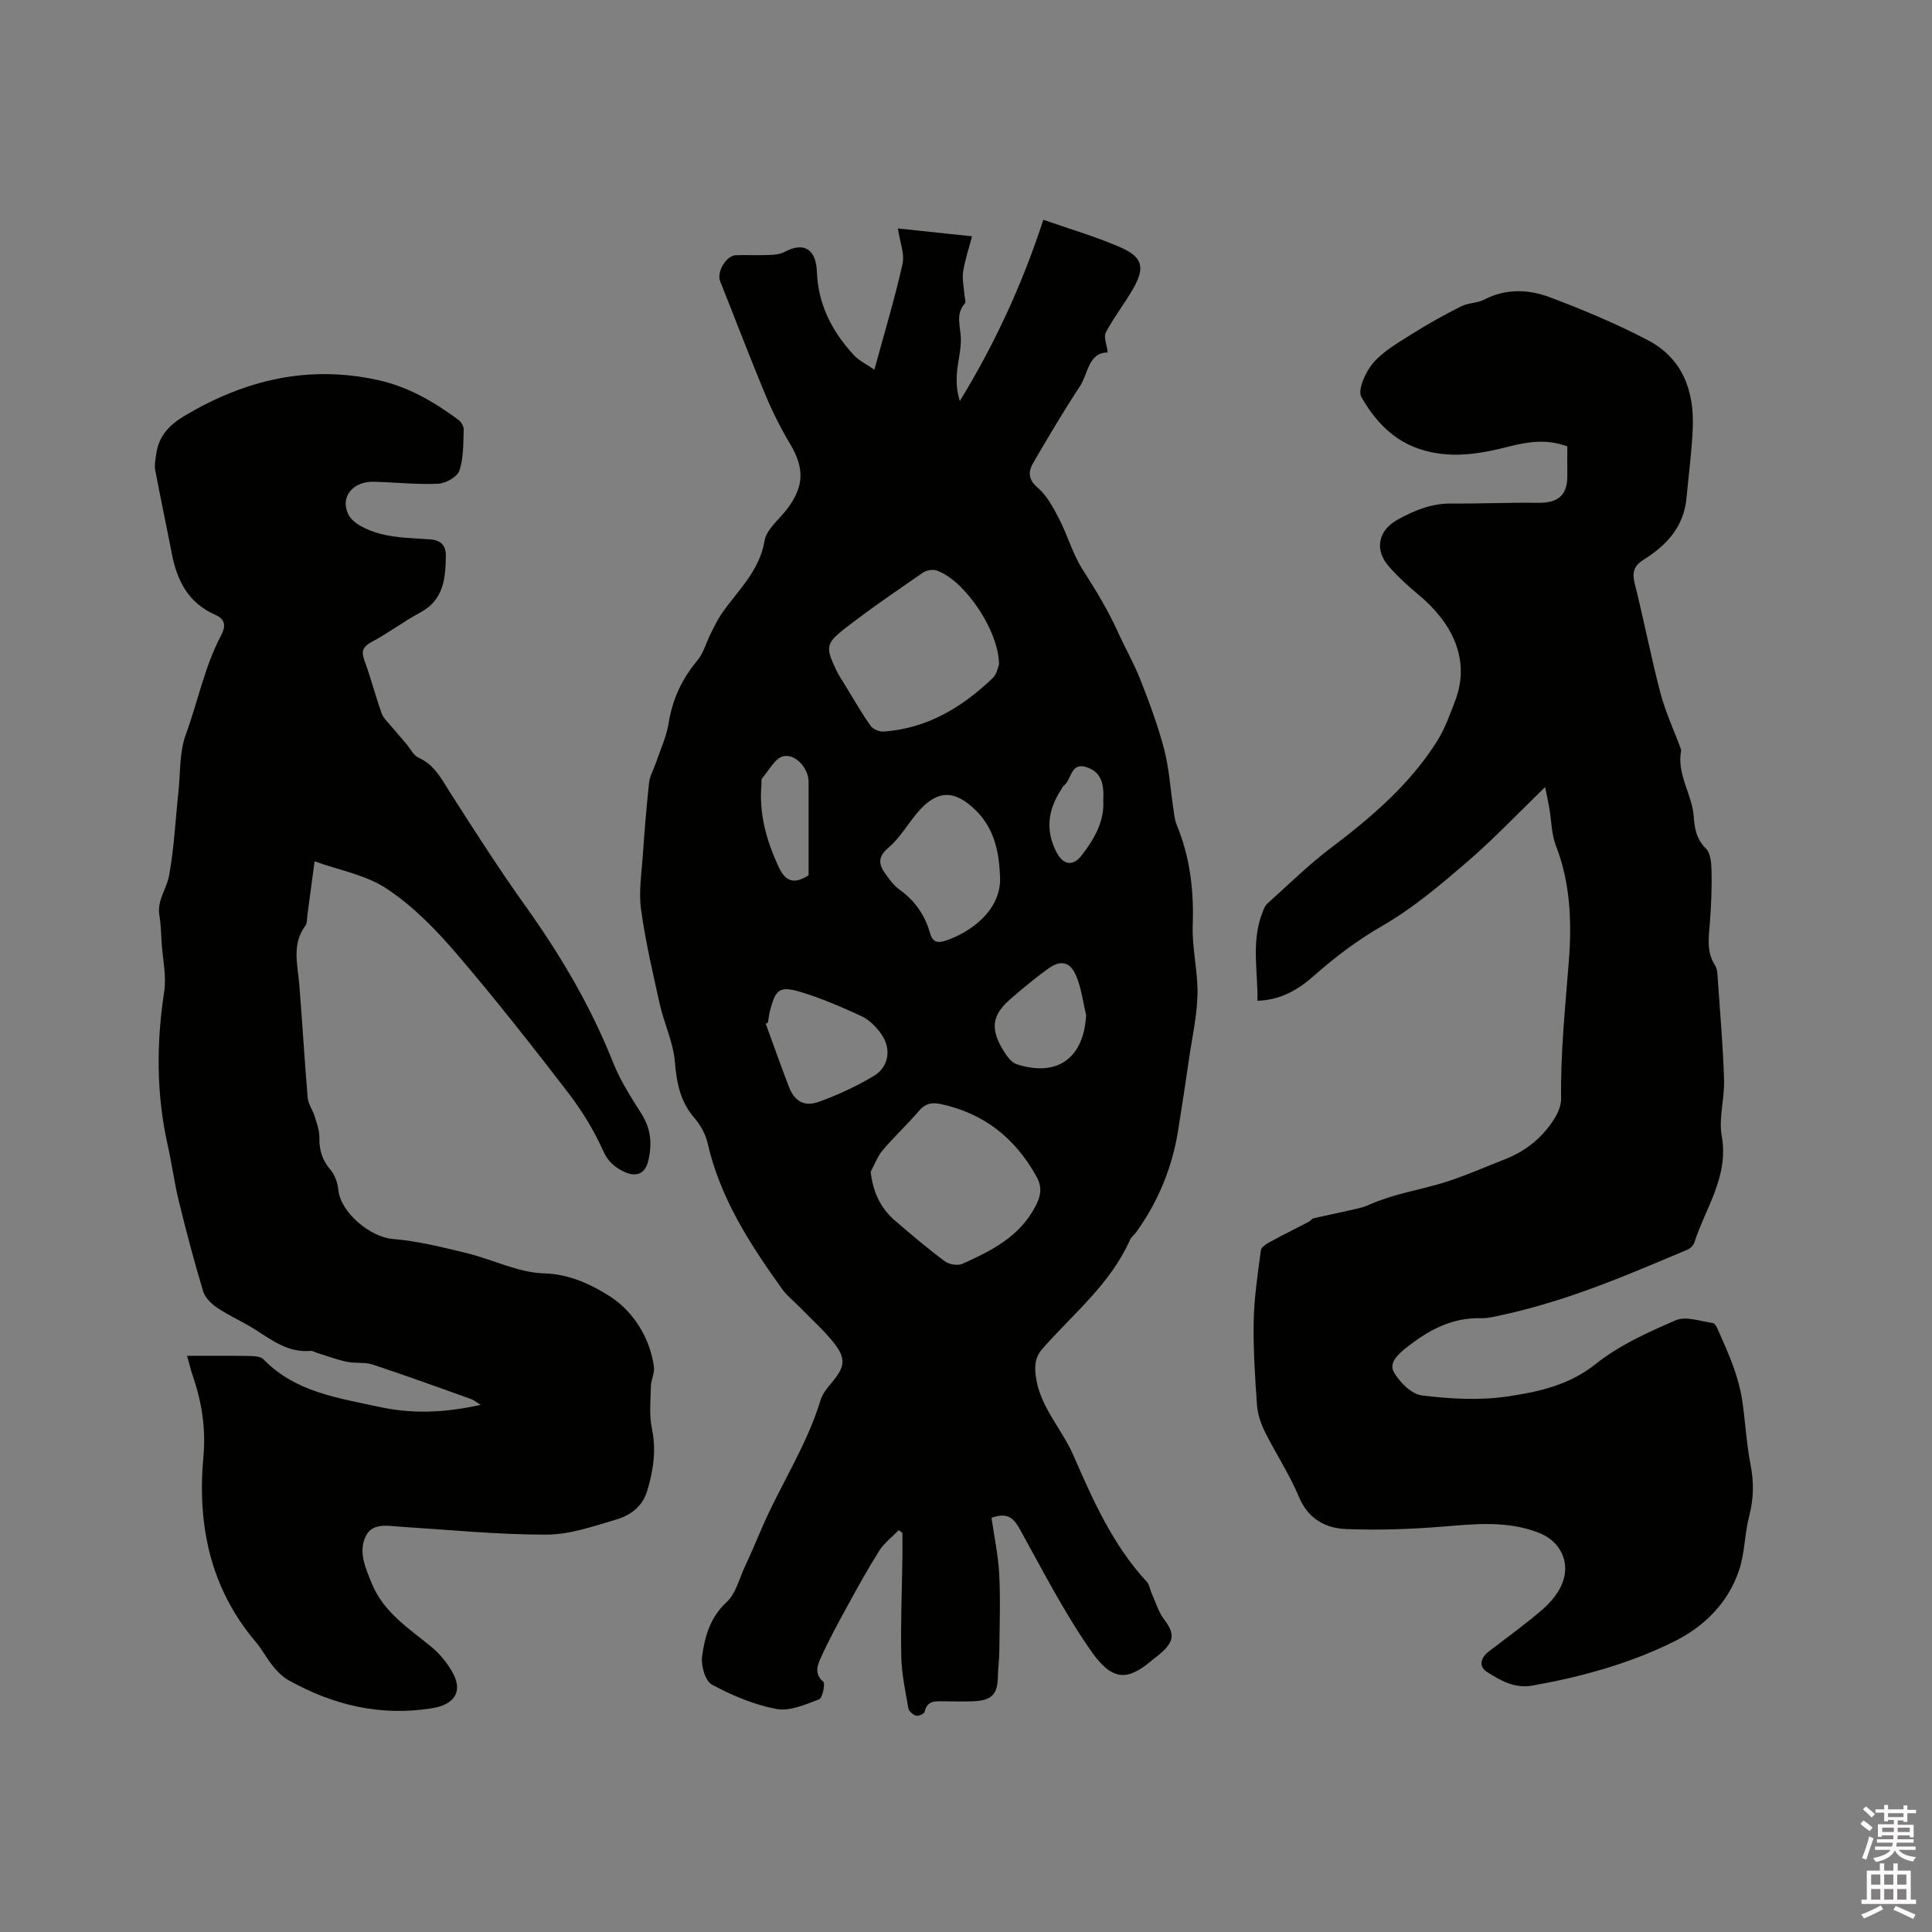
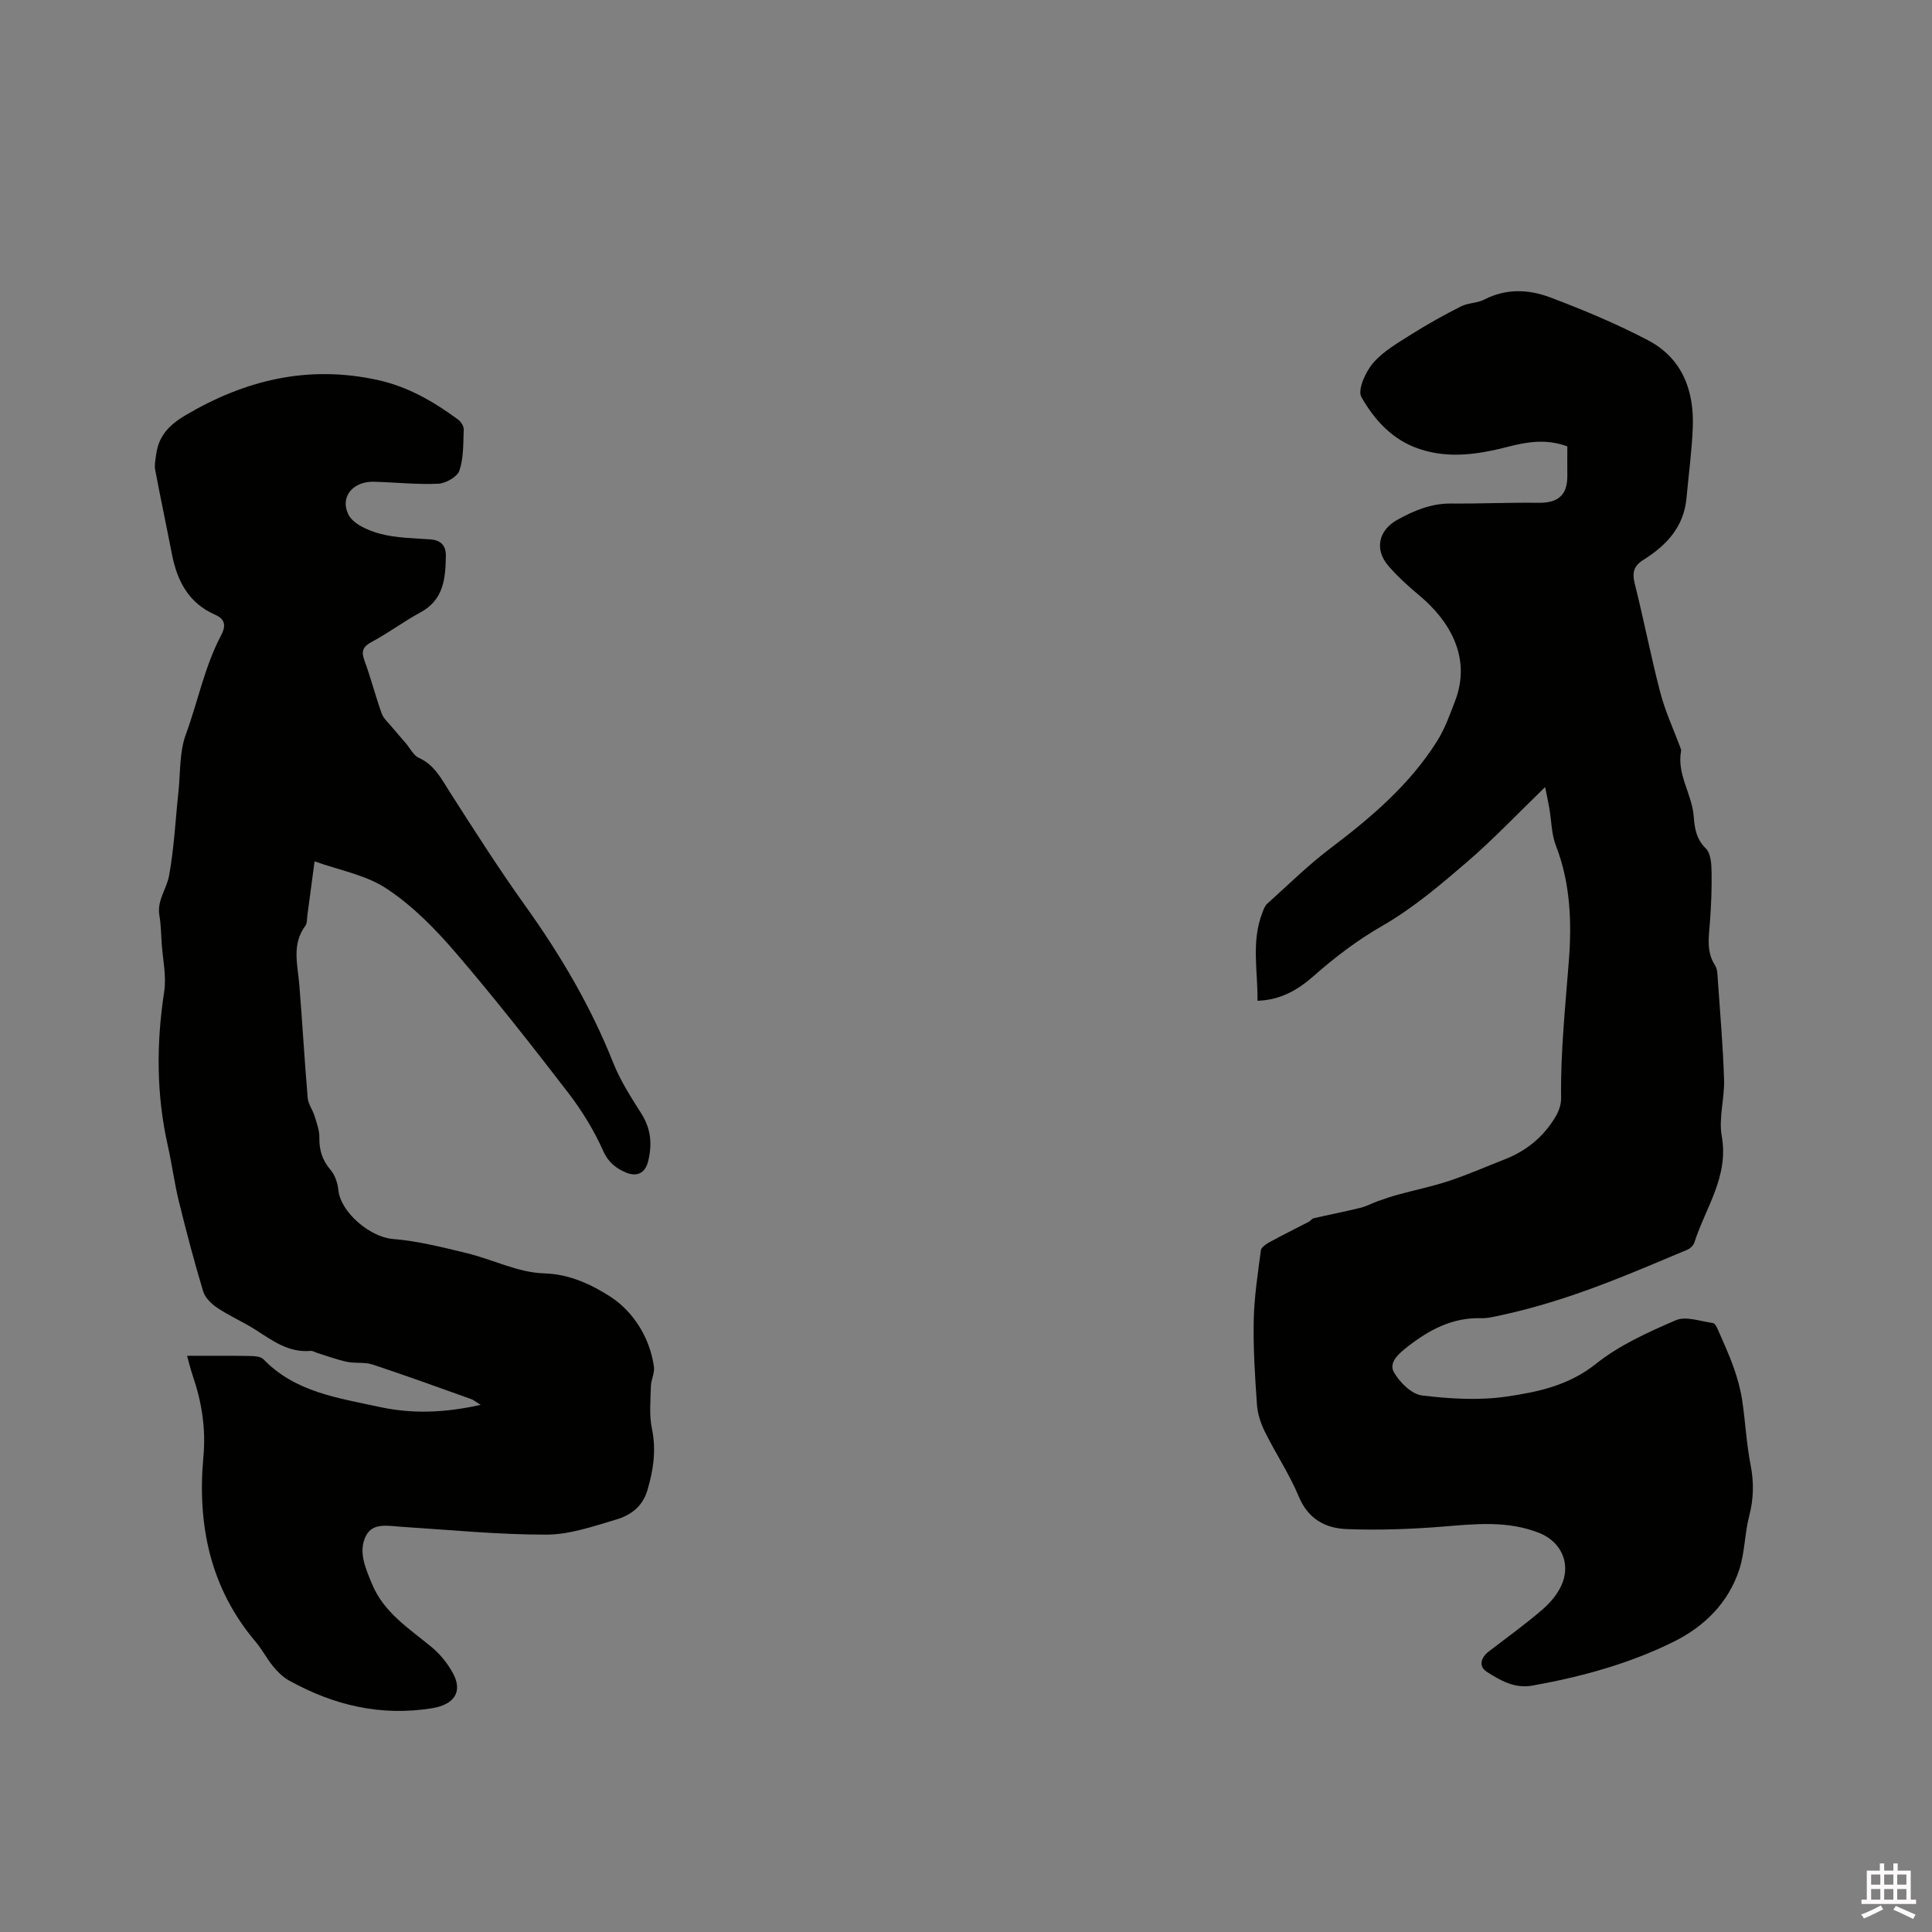
<svg xmlns="http://www.w3.org/2000/svg" enable-background="new 0 0 400 400" viewBox="0 0 400 400">
  <rect x="0" y="0" width="400" height="400" fill="#808080" stroke="none" />
-   <path d="m385.2 377.6.6-.7c.6.4 1.3.9 1.9 1.5l-.6.7c-.8-.5-1.4-1-1.9-1.5zm.3 7.1c.6-1.4 1.1-2.9 1.5-4.5.3.1.6.3.9.4-.5 1.4-1 2.9-1.5 4.4zm.2-10.1.6-.6c.7.5 1.3 1.1 1.9 1.6l-.7.7c-.6-.6-1.2-1.2-1.8-1.7zm8.4-.8h.8v.9h1.8v.7h-1.8v1.8h-.8v-.3h-1.2v.9h3.3v2.6h-.8v-.4h-2.5c0 .3 0 .6-.1.8h3.4v.7h-3.5c0 .3-.1.6-.1.8h4v.7h-3.5c.7.9 1.9 1.3 3.6 1.5-.2.2-.4.5-.6.9-1.9-.3-3.2-1.1-3.8-2.3-.5 1.1-1.8 2-3.9 2.4-.2-.3-.4-.5-.6-.8 1.9-.4 3.1-.9 3.6-1.7h-3.2v-.7h3.5c.1-.2.1-.5.2-.8h-3.3v-.7h3.4c0-.2 0-.5 0-.8h-2.4v.3h-.8v-2.6h3.3v-.9h-1.2v.3h-.8v-1.8h-1.8v-.7h1.8v-.9h.8v.9h3.2zm-4.4 5.5h2.4c0-.3 0-.6 0-.9h-2.4zm1.2-3.1h3.2v-.8h-3.2zm4.4 2.2h-2.4v.9h2.5v-.9z" fill="#fcfafa" />
  <path d="m389.2 385.8h.9v1.5h1.9v-1.5h.9v1.5h2.7v6h1.1v.9h-11.3v-.9h1.1v-6h2.7zm.2 8.7.5.8c-1.2.6-2.5 1.3-4 1.9-.2-.3-.3-.6-.6-.8 1.6-.6 3-1.3 4.1-1.9zm-2-4.3h1.9v-2.1h-1.9zm0 3.1h1.9v-2.2h-1.9zm2.7-3.1h1.9v-2.1h-1.9zm0 3.1h1.9v-2.2h-1.9zm2.4 1.3c1.4.6 2.7 1.2 4.1 1.8l-.5.9c-1.5-.7-2.8-1.4-4.1-1.9zm2.2-6.5h-1.9v2.1h1.9zm-1.9 5.2h1.9v-2.2h-1.9z" fill="#fcfafa" />
  <g fill="#010100">
-     <path d="m181.03 76.54c2.08-7.63 4.22-14.71 5.83-21.9.47-2.09-.55-4.52-.96-7.34 5.11.54 10.07 1.06 15.35 1.62-.7 2.68-1.49 4.99-1.85 7.36-.23 1.54.17 3.18.28 4.78.04.6.36 1.44.08 1.76-1.99 2.28-.88 4.77-.82 7.26.05 2.38-.63 4.77-.82 7.17-.15 1.87-.03 3.77.6 5.78 7.22-11.79 12.91-24.11 17.29-37.53 5.34 1.87 10.7 3.44 15.8 5.63 4.79 2.06 5.33 4.22 2.77 8.68-1.76 3.07-3.97 5.89-5.63 9.01-.5.93.2 2.5.39 4.16-4.02-.01-4.02 4.39-5.83 7.12-3.38 5.11-6.49 10.41-9.58 15.7-1.07 1.83-1.11 3.45.95 5.21 1.92 1.65 3.23 4.16 4.43 6.48 1.74 3.38 2.77 7.18 4.79 10.36 2.7 4.23 5.31 8.47 7.37 13.04 1.5 3.33 3.34 6.52 4.67 9.91 1.84 4.72 3.63 9.5 4.9 14.39 1.03 3.95 1.26 8.11 1.88 12.18.17 1.14.27 2.34.7 3.39 2.77 6.69 3.58 13.6 3.32 20.83-.17 4.74 1.09 9.53.99 14.28-.09 4.43-1.1 8.84-1.74 13.25-.73 5.01-1.48 10.02-2.29 15.02-1.23 7.62-4.09 14.58-8.58 20.86-.43.6-1.09 1.08-1.38 1.73-4.03 9.07-11.68 15.22-18.03 22.41-1.55 1.76-1.76 3.4-1.47 5.71.8 6.38 5.35 10.88 7.78 16.43 4.06 9.29 8.18 18.65 15.25 26.25.52.56.6 1.53.94 2.28.84 1.86 1.43 3.91 2.63 5.51 2.03 2.71 2.15 4.26-.28 6.56-.77.73-1.63 1.35-2.45 2.03-4.68 3.87-7.86 4.42-12.36-2.01-5.62-8.03-10.12-16.85-14.89-25.45-1.31-2.36-2.7-3.32-5.78-2.2.55 3.83 1.4 7.76 1.6 11.72.27 5.25.07 10.53.02 15.8-.02 1.8-.27 3.59-.3 5.39-.06 3.57-1.23 4.87-4.89 5.06-2.01.1-4.03.02-6.04.02-1.78.01-3.7-.36-4.25 2.21-.08.39-1.27.91-1.76.76-.64-.19-1.48-.92-1.59-1.53-.62-3.54-1.39-7.11-1.47-10.68-.15-6.88.14-13.78.24-20.67.02-1.65 0-3.3 0-4.95-.26-.19-.51-.39-.77-.58-1.36 1.41-3 2.65-4.03 4.27-2.37 3.74-4.51 7.64-6.64 11.53-1.92 3.51-3.85 7.03-5.48 10.67-.66 1.47-1.4 3.27.52 4.9.47.4-.16 3.4-.86 3.66-2.84 1.07-6.09 2.52-8.83 2-4.63-.88-9.18-2.8-13.36-5.05-1.38-.74-2.29-3.95-2.03-5.84.56-4.11 1.66-8.09 5.09-11.25 1.87-1.73 2.57-4.75 3.72-7.23 1.2-2.58 2.33-5.19 3.44-7.81 3.86-9.04 9.41-17.3 12.29-26.8.41-1.34 1.43-2.56 2.37-3.68 2.57-3.07 2.94-4.78.58-7.87-2.01-2.63-4.55-4.87-6.87-7.27-1.38-1.43-3-2.68-4.14-4.27-6.61-9.24-12.76-18.73-15.33-30.07-.43-1.89-1.52-3.81-2.79-5.29-2.96-3.43-3.63-7.32-4.01-11.69-.35-3.99-2.22-7.83-3.11-11.81-1.46-6.51-2.97-13.03-3.88-19.63-.5-3.6.1-7.37.36-11.06.35-5.08.76-10.15 1.31-15.21.15-1.39.95-2.71 1.41-4.07.91-2.69 2.16-5.33 2.61-8.1.79-4.97 2.73-9.22 5.96-13.07 1.29-1.54 1.83-3.71 2.76-5.56.7-1.4 1.38-2.83 2.26-4.11 3.31-4.82 7.84-8.77 8.9-15.12.41-2.42 3.08-4.45 4.73-6.66 3.52-4.71 3.53-8.43.53-13.45-1.93-3.24-3.64-6.65-5.09-10.13-3.24-7.79-6.24-15.69-9.37-23.53-.74-1.85 1.25-5.3 3.25-5.36 2.33-.08 4.67.04 7-.05 1.03-.04 2.18-.15 3.06-.62 4.06-2.18 6.56-.6 6.73 4.14.25 6.76 3.18 12.42 7.71 17.27 1.09 1.15 2.57 1.84 4.19 2.96zm25.81 61.02c-.06-7.1-7.18-17.45-12.9-19.44-.82-.29-2.14-.05-2.87.45-5.46 3.77-10.95 7.51-16.18 11.58-3.96 3.08-3.95 3.95-1.78 8.54.49 1.05 1.15 2.02 1.76 3.01 1.76 2.88 3.44 5.82 5.38 8.58.5.71 1.84 1.25 2.74 1.18 9-.65 16.24-5.04 22.57-11.1.87-.85 1.09-2.37 1.28-2.8zm-26.58 105.04c.49 4.24 2.04 7.52 4.99 10.07 3.37 2.91 6.77 5.79 10.34 8.45.89.67 2.69.98 3.66.54 6-2.7 11.82-5.58 15.14-11.92 1.21-2.31 1.35-4.08.2-6.15-4.39-7.93-10.85-13.1-19.84-15.01-1.86-.39-3.15-.13-4.45 1.38-2.41 2.81-5.15 5.35-7.55 8.18-1.07 1.27-1.67 2.96-2.49 4.46zm26.77-61.37c-.22-5.47-1.44-9.99-5.07-13.52-4.43-4.31-8.02-4.16-11.99.5-2.04 2.4-3.65 5.28-6.01 7.28-2.18 1.85-2.11 3.35-.74 5.28.85 1.2 1.74 2.49 2.9 3.33 3.24 2.31 5.38 5.31 6.43 9.09.48 1.72 1.43 2.14 3.05 1.62 5.08-1.62 11.97-6.31 11.43-13.58zm-48.04 30.49c-.15.07-.3.15-.46.22 1.59 4.34 3.13 8.7 4.78 13.02 1.14 2.97 3.14 4.26 6.18 3.17 3.94-1.41 7.81-3.21 11.4-5.35 3.22-1.92 3.72-5.75 1.48-8.82-1.03-1.41-2.41-2.83-3.96-3.55-4.1-1.9-8.3-3.72-12.62-5.02-4.38-1.32-5.22-.58-6.37 3.86-.2.8-.29 1.64-.43 2.47zm65.88-1.58c-.67-2.74-.99-5.64-2.1-8.19-1.25-2.9-3.22-3.24-5.79-1.38-2.65 1.92-5.18 4.02-7.66 6.16-3.94 3.38-4.37 6.23-1.58 10.78.68 1.11 1.64 2.47 2.75 2.83 8.47 2.72 13.91-1.29 14.38-10.2zm-57.46-28.92c0-6.5 0-12.95 0-19.4 0-2.6-2.55-5.78-5.2-5.25-1.71.34-3 2.92-4.41 4.55-.23.26-.11.82-.15 1.24-.54 6.08 1.02 11.68 3.58 17.16 1.41 3.03 3.16 3.61 6.18 1.7zm61.01-15.46c.18-3.23-.28-5.95-3.54-6.95-3.24-1-3 2.55-4.56 3.79-.32.25-.49.69-.72 1.04-2.65 4.11-3.18 8.34-.86 12.81 1.37 2.63 3.4 3.01 5.24.61 2.61-3.38 4.7-7.06 4.44-11.3z" />
    <path d="m319.9 162.95c-5.61 5.43-10.63 10.75-16.14 15.49-5.52 4.75-11.17 9.55-17.43 13.16-5.22 3-9.85 6.5-14.29 10.42-3.24 2.86-6.81 5.01-11.69 5.18.08-6.13-1.31-12.21.98-18.16.26-.67.51-1.45 1.01-1.91 4.33-3.89 8.49-8.01 13.12-11.51 8.42-6.37 16.39-13.15 22.07-22.17 1.61-2.56 2.66-5.51 3.75-8.37 3.45-9.05-1.31-16.7-7.4-21.78-2.27-1.89-4.49-3.9-6.41-6.12-2.96-3.42-2.08-7.39 1.85-9.57 3.45-1.91 6.99-3.39 11.07-3.36 6.02.05 12.05-.23 18.07-.15 4.16.06 6.09-1.6 6.04-5.7-.03-2 0-4 0-5.98-4.32-1.6-8.29-.95-12.17.05-6.14 1.58-12.23 2.56-18.45.49-5.58-1.85-9.33-6.02-12.02-10.76-.84-1.48.88-5.26 2.46-7.08 2.15-2.47 5.21-4.2 8.04-5.99 3.27-2.06 6.67-3.95 10.12-5.69 1.48-.75 3.38-.67 4.85-1.43 4.49-2.32 9.17-2.11 13.56-.46 6.89 2.59 13.74 5.46 20.26 8.87 7.13 3.72 9.64 10.42 9.32 18.16-.2 4.86-.86 9.7-1.3 14.55-.54 5.95-4.15 9.79-8.89 12.76-2.04 1.27-2.4 2.65-1.82 4.97 1.89 7.49 3.34 15.1 5.3 22.57 1.02 3.9 2.76 7.62 4.16 11.42.07.19.16.42.13.61-.92 4.88 2.29 8.96 2.62 13.62.17 2.37.53 4.66 2.51 6.59 1.01.99 1.15 3.15 1.18 4.79.07 3.49-.08 6.99-.34 10.48-.23 3.06-.78 6.06 1.05 8.91.53.82.52 2.04.59 3.08.48 6.87 1.07 13.73 1.29 20.61.12 3.9-1.15 7.95-.48 11.69 1.5 8.36-3.35 14.79-5.66 21.99-.19.6-.84 1.26-1.44 1.51-5.93 2.49-11.85 5.03-17.87 7.3-6.7 2.53-13.52 4.71-20.53 6.23-1.44.31-2.93.7-4.38.66-5.99-.16-10.81 2.47-15.32 6.02-1.76 1.39-3.8 3.2-2.67 5.18 1.19 2.08 3.64 4.52 5.78 4.79 5.79.71 11.83 1.07 17.57.23 6.45-.94 12.85-2.29 18.44-6.75 4.86-3.88 10.8-6.56 16.57-9.05 2.1-.9 5.1.23 7.68.58.41.06.81.85 1.04 1.38 1.13 2.6 2.33 5.19 3.27 7.86.76 2.15 1.38 4.38 1.73 6.62.68 4.49.89 9.06 1.76 13.51.71 3.63.64 7.02-.29 10.59-.95 3.67-.9 7.63-2.09 11.2-2.27 6.79-7.19 11.66-13.46 14.78-9.24 4.59-19.15 7.3-29.31 9.12-3.74.67-6.66-1.06-9.46-2.85-1.74-1.11-1.27-2.91.38-4.19 3.78-2.91 7.67-5.69 11.27-8.82 1.68-1.47 3.27-3.43 4.04-5.48 1.61-4.29-.51-8.49-4.7-10.2-6.64-2.7-13.48-1.91-20.38-1.35-6.53.52-13.12.74-19.66.49-4.35-.17-7.94-2.07-9.87-6.71-1.94-4.65-4.79-8.92-7.04-13.46-.85-1.72-1.5-3.69-1.63-5.59-.41-5.81-.79-11.65-.67-17.47.1-4.84.85-9.67 1.48-14.48.08-.65 1.09-1.31 1.82-1.71 2.67-1.46 5.39-2.8 8.09-4.2.37-.19.65-.64 1.02-.73 3.23-.75 6.49-1.38 9.7-2.17 1.25-.31 2.41-.95 3.64-1.39 1.36-.48 2.72-.95 4.11-1.33 3.54-.97 7.15-1.7 10.62-2.86 3.91-1.3 7.7-2.97 11.54-4.47 4.49-1.76 8.04-4.7 10.49-8.84.66-1.11 1.15-2.53 1.13-3.8-.13-9.55.88-19.01 1.61-28.51.61-7.85.33-16.02-2.67-23.73-.94-2.41-.93-5.19-1.38-7.79-.22-1.27-.5-2.57-.87-4.39z" />
    <path d="m65.13 178.33c-.54 4.04-1.01 7.61-1.49 11.17-.1.73-.02 1.63-.41 2.16-2.88 3.85-1.6 8.06-1.26 12.23.63 7.81 1.07 15.64 1.74 23.45.11 1.26 1.03 2.44 1.41 3.7.45 1.47 1.03 2.99 1 4.49-.04 2.57.59 4.67 2.3 6.66.93 1.07 1.48 2.72 1.63 4.17.47 4.7 6.63 9.77 11.24 10.15 5.14.42 10.23 1.7 15.27 2.92 5.42 1.31 10.73 4.07 16.13 4.21 5.34.14 9.92 2.43 13.57 4.75 4.67 2.97 8.27 8.38 9.13 14.57.18 1.3-.6 2.7-.63 4.06-.07 2.92-.38 5.94.21 8.76.93 4.45.31 8.58-.95 12.81-1 3.36-3.49 5.14-6.43 6.01-4.73 1.4-9.63 3.12-14.46 3.13-10.03.01-20.06-.99-30.08-1.63-2.65-.17-5.82-.89-7.23 1.78-1.74 3.29-.17 6.73 1.18 10.02 2.47 6 7.69 9.25 12.37 13.12 1.75 1.45 3.29 3.35 4.38 5.35 2.19 4 .16 6.58-4.29 7.3-10.67 1.72-20.4-.62-29.64-5.75-1.24-.69-2.33-1.77-3.24-2.88-1.34-1.63-2.33-3.56-3.69-5.17-9.41-11.12-12.06-24.22-10.78-38.25.54-5.89-.34-11.35-2.21-16.81-.46-1.36-.79-2.76-1.17-4.1 4.51 0 8.69-.04 12.87.03 1.01.02 2.36.07 2.95.69 6.58 6.8 15.37 7.98 23.96 9.85 6.85 1.49 13.57 1.24 21.01-.42-1.03-.64-1.47-1.02-1.98-1.2-6.78-2.42-13.54-4.88-20.37-7.14-1.66-.55-3.59-.21-5.33-.57-2.07-.44-4.06-1.19-6.09-1.81-.49-.15-.99-.49-1.47-.45-4.49.4-7.82-2.09-11.31-4.33-2.56-1.64-5.4-2.87-7.93-4.55-1.24-.82-2.58-2.11-2.98-3.46-1.86-6.15-3.49-12.38-5.03-18.63-.93-3.8-1.43-7.71-2.29-11.53-2.38-10.57-2.39-21.15-.75-31.84.5-3.27-.3-6.74-.52-10.11-.13-1.9-.14-3.83-.47-5.7-.54-3.1 1.5-5.49 2-8.22 1.05-5.71 1.32-11.56 1.94-17.34.43-3.99.18-8.25 1.53-11.91 2.5-6.8 3.87-14.01 7.28-20.47.99-1.88 1.03-3.35-1.21-4.33-5.49-2.39-7.87-7-8.95-12.56-1.13-5.82-2.36-11.61-3.46-17.43-.19-.99.05-2.08.19-3.11.49-3.85 2.64-6.16 6.04-8.17 12.47-7.38 25.53-10.48 39.9-7.31 6.28 1.39 11.6 4.5 16.65 8.23.57.42 1.13 1.36 1.1 2.03-.11 2.86-.01 5.85-.9 8.49-.43 1.29-2.82 2.64-4.39 2.71-4.42.2-8.87-.29-13.31-.41-4.23-.12-7.08 3.04-5.3 6.75.94 1.97 4.12 3.36 6.55 4.01 3.33.89 6.92.92 10.4 1.17 2.25.16 3.28 1.29 3.25 3.45-.07 4.64-.44 9.08-5.28 11.68-3.43 1.85-6.58 4.24-10.02 6.07-1.92 1.02-2.27 1.97-1.53 3.96 1.32 3.57 2.25 7.29 3.54 10.87.39 1.08 1.4 1.94 2.16 2.87.93 1.12 1.9 2.21 2.85 3.32.88 1.03 1.56 2.51 2.68 3.01 3.26 1.48 4.67 4.35 6.44 7.12 5.05 7.9 10.1 15.82 15.55 23.44 7.31 10.21 13.63 20.9 18.27 32.61 1.47 3.7 3.7 7.14 5.84 10.53 1.96 3.11 2.24 6.22 1.41 9.72-.69 2.91-2.68 3.29-4.72 2.4-1.89-.82-3.53-2.01-4.59-4.38-1.91-4.31-4.46-8.44-7.34-12.19-7.5-9.74-15.1-19.43-23.1-28.76-4.2-4.9-8.87-9.7-14.19-13.25-4.28-2.95-9.89-3.92-15.15-5.81z" />
  </g>
</svg>